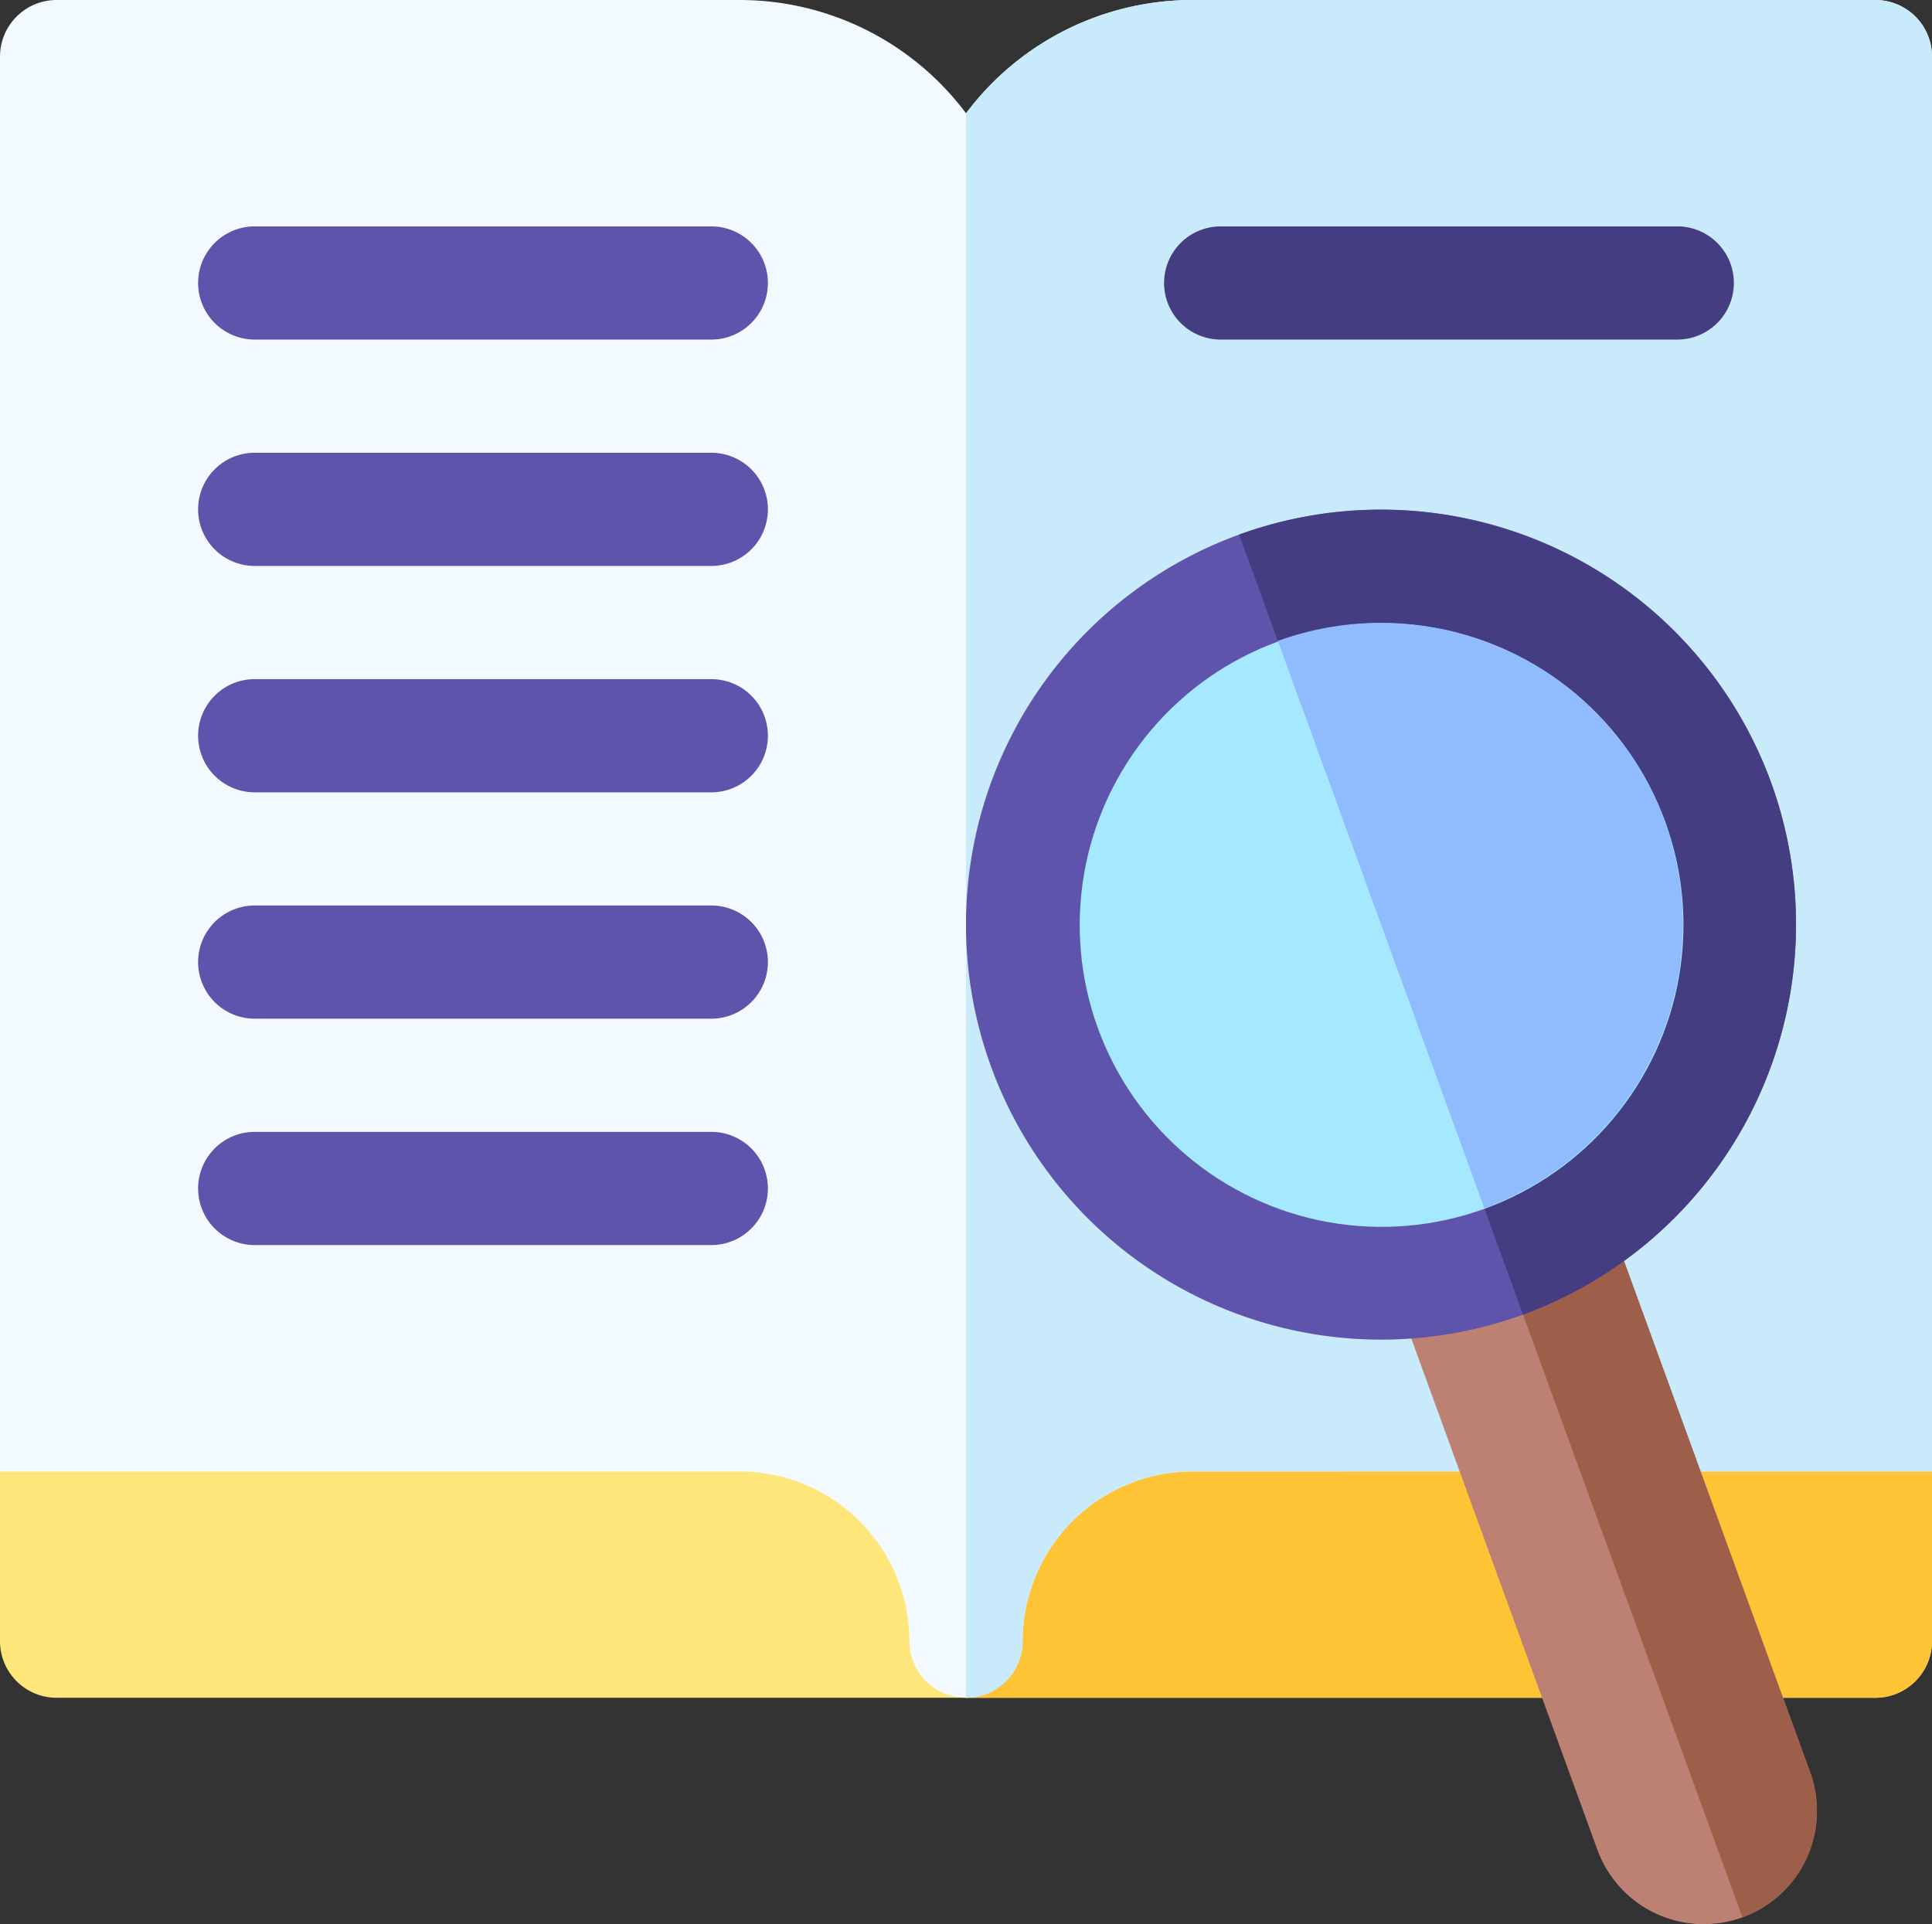
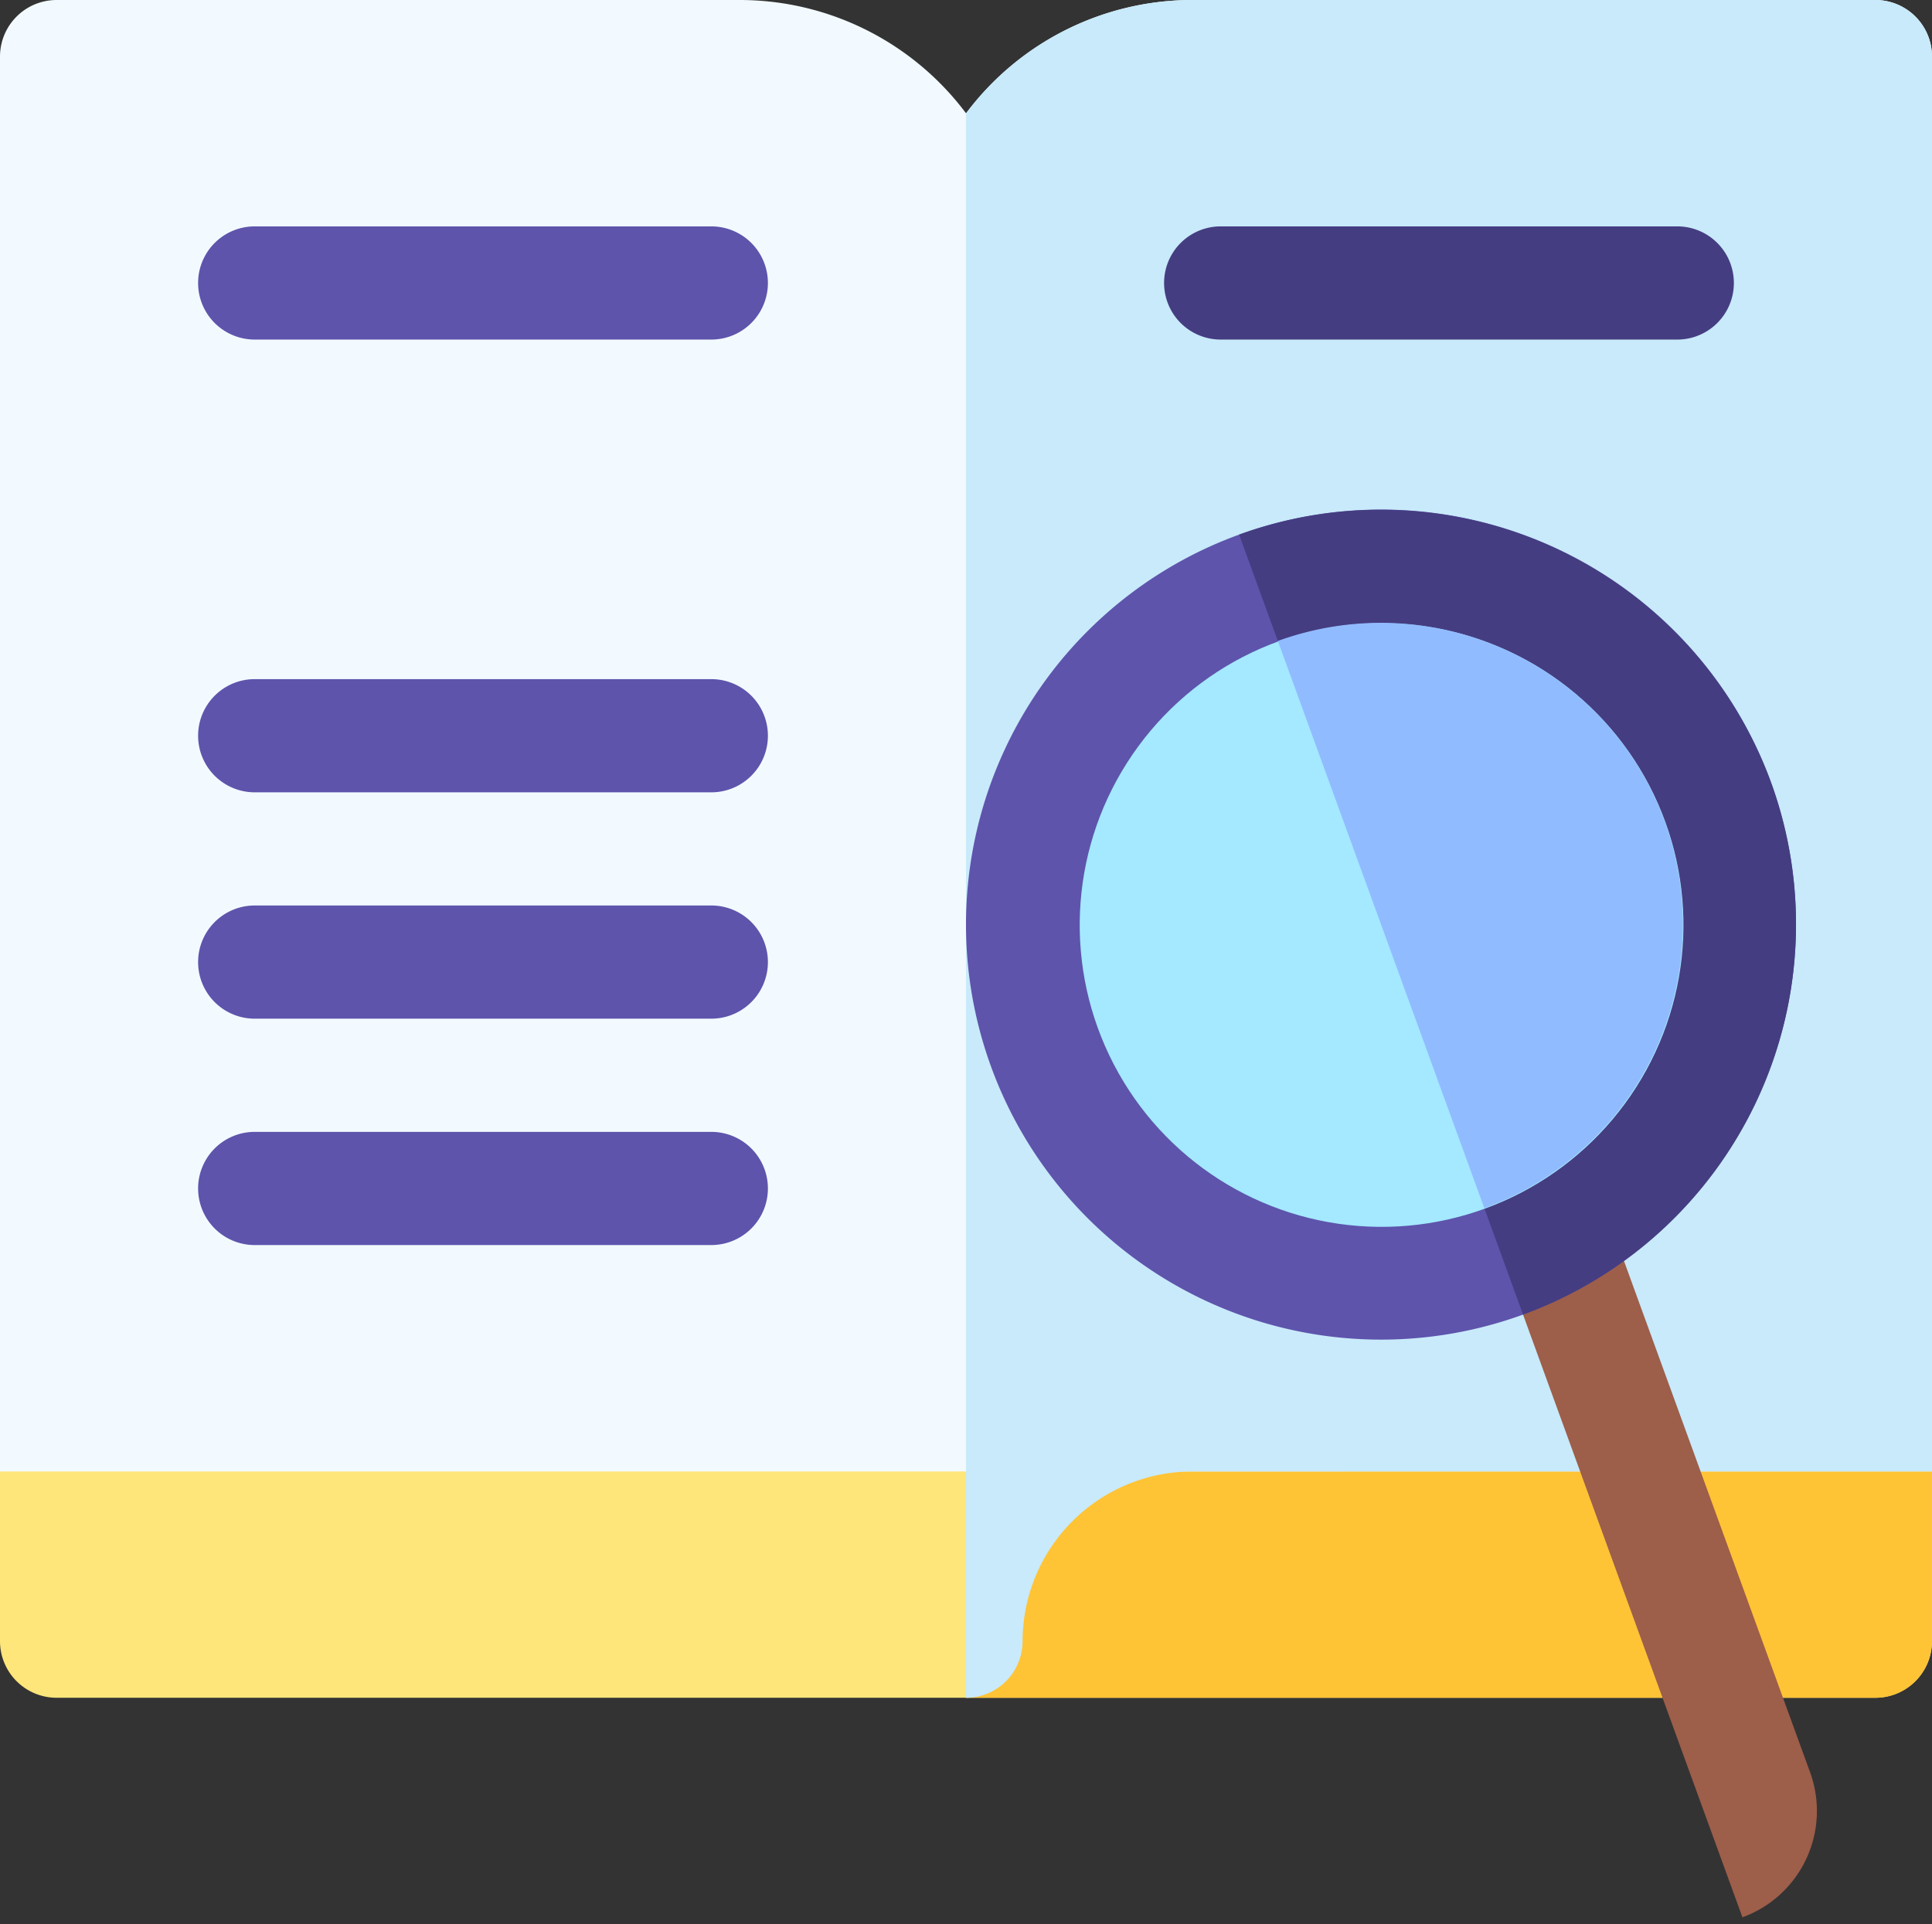
<svg xmlns="http://www.w3.org/2000/svg" id="prefix__search" width="82.277" height="81.956" viewBox="0 0 82.277 81.956">
  <rect x="0" y="0" width="82.277" height="81.956" fill="#333333" stroke="none" />
  <defs>
    <style>
            .prefix__cls-5{fill:#5e54ac}.prefix__cls-6{fill:#453d81}
        </style>
  </defs>
  <g id="prefix__Grupo_371" data-name="Grupo 371">
    <path id="prefix__Trazado_834" fill="#ffe67a" d="M0 378.41v7.231a2.411 2.411 0 0 0 2.41 2.41h77.456a2.411 2.411 0 0 0 2.41-2.41v-7.231a2.411 2.411 0 0 0-2.41-2.41H2.41A2.411 2.411 0 0 0 0 378.41z" data-name="Trazado 834" transform="translate(0 -315.739)" />
    <g id="prefix__Grupo_366" data-name="Grupo 366" transform="translate(41.138 60.261)">
      <path id="prefix__Trazado_835" fill="#ffc336" d="M294.728 376H256v12.052h38.728a2.411 2.411 0 0 0 2.41-2.41v-7.232a2.411 2.411 0 0 0-2.41-2.41z" data-name="Trazado 835" transform="translate(-256 -376)" />
    </g>
    <g id="prefix__Grupo_368" data-name="Grupo 368">
-       <path id="prefix__Trazado_836" fill="#f2faff" d="M2.41 1H31.5a12.041 12.041 0 0 1 9.642 4.828A12.041 12.041 0 0 1 50.78 1h29.086a2.411 2.411 0 0 1 2.41 2.41v60.262H50.78a7.24 7.24 0 0 0-7.231 7.228 2.41 2.41 0 0 1-4.821 0 7.24 7.24 0 0 0-7.228-7.228H0V3.41A2.411 2.411 0 0 1 2.41 1z" data-name="Trazado 836" transform="translate(0 -1)" />
+       <path id="prefix__Trazado_836" fill="#f2faff" d="M2.41 1H31.5a12.041 12.041 0 0 1 9.642 4.828A12.041 12.041 0 0 1 50.78 1h29.086a2.411 2.411 0 0 1 2.41 2.41v60.262H50.78H0V3.41A2.411 2.411 0 0 1 2.41 1z" data-name="Trazado 836" transform="translate(0 -1)" />
      <g id="prefix__Grupo_367" data-name="Grupo 367" transform="translate(41.138)">
        <path id="prefix__Trazado_837" fill="#c8eafa" d="M294.728 1h-29.086A12.041 12.041 0 0 0 256 5.828v67.485a2.41 2.41 0 0 0 2.41-2.409 7.24 7.24 0 0 1 7.231-7.231h31.5V3.41A2.411 2.411 0 0 0 294.728 1z" data-name="Trazado 837" transform="translate(-256 -1)" />
      </g>
    </g>
    <g id="prefix__Grupo_369" data-name="Grupo 369" transform="translate(8.437 9.642)">
      <path id="prefix__Trazado_838" d="M74.355 65.821H54.91a2.41 2.41 0 1 1 0-4.821h19.445a2.41 2.41 0 1 1 0 4.821z" class="prefix__cls-5" data-name="Trazado 838" transform="translate(-52.5 -61)" />
-       <path id="prefix__Trazado_839" d="M74.355 125.821H54.91a2.41 2.41 0 0 1 0-4.821h19.445a2.41 2.41 0 1 1 0 4.821z" class="prefix__cls-5" data-name="Trazado 839" transform="translate(-52.5 -111.358)" />
      <path id="prefix__Trazado_840" d="M74.355 185.821H54.91a2.41 2.41 0 1 1 0-4.821h19.445a2.41 2.41 0 1 1 0 4.821z" class="prefix__cls-5" data-name="Trazado 840" transform="translate(-52.5 -161.716)" />
      <path id="prefix__Trazado_841" d="M74.355 245.821H54.91a2.41 2.41 0 1 1 0-4.821h19.445a2.41 2.41 0 1 1 0 4.821z" class="prefix__cls-5" data-name="Trazado 841" transform="translate(-52.5 -212.075)" />
      <path id="prefix__Trazado_842" d="M74.355 305.821H54.91a2.41 2.41 0 0 1 0-4.821h19.445a2.41 2.41 0 1 1 0 4.821z" class="prefix__cls-5" data-name="Trazado 842" transform="translate(-52.5 -262.433)" />
    </g>
    <g id="prefix__Grupo_370" data-name="Grupo 370" transform="translate(49.575 9.642)">
      <path id="prefix__Trazado_843" d="M330.355 65.821H310.91a2.41 2.41 0 1 1 0-4.821h19.444a2.41 2.41 0 0 1 0 4.821z" class="prefix__cls-6" data-name="Trazado 843" transform="translate(-308.5 -61)" />
    </g>
  </g>
  <g id="prefix__Grupo_376" data-name="Grupo 376" transform="translate(41.138 21.704)">
-     <path id="prefix__Trazado_844" fill="#bc8173" d="M371.141 310.378a4.821 4.821 0 0 1-6.179-2.881l-11.028-30.3a2.41 2.41 0 0 1 1.441-3.09l4.53-1.649a2.411 2.411 0 0 1 3.09 1.441l11.028 30.3a4.821 4.821 0 0 1-2.882 6.179z" data-name="Trazado 844" transform="translate(-338.074 -250.418)" />
    <g id="prefix__Grupo_372" data-name="Grupo 372" transform="translate(19.566 21.895)">
      <path id="prefix__Trazado_845" fill="#9d5e4a" d="M380.022 272.459l-2.265.824 13.5 37.094a4.821 4.821 0 0 0 2.881-6.179l-11.028-30.3a2.41 2.41 0 0 0-3.088-1.439z" data-name="Trazado 845" transform="translate(-377.757 -272.313)" />
    </g>
    <path id="prefix__Trazado_846" d="M279.723 170.35a17.677 17.677 0 1 1 10.565-22.657 17.7 17.7 0 0 1-10.565 22.657z" class="prefix__cls-5" data-name="Trazado 846" transform="translate(-256 -136.062)" />
    <g id="prefix__Grupo_374" data-name="Grupo 374" transform="translate(11.632)">
      <g id="prefix__Grupo_373" data-name="Grupo 373">
        <path id="prefix__Trazado_847" d="M351.04 147.695a17.7 17.7 0 0 0-22.656-10.565l12.092 33.221a17.7 17.7 0 0 0 10.564-22.656z" class="prefix__cls-6" data-name="Trazado 847" transform="translate(-328.384 -136.063)" />
      </g>
    </g>
    <circle id="prefix__Elipse_56" cx="12.856" cy="12.856" r="12.856" fill="#a4e9ff" data-name="Elipse 56" transform="rotate(-87.478 17.806 12.745)" />
    <g id="prefix__Grupo_375" data-name="Grupo 375" transform="translate(13.281 4.821)">
      <path id="prefix__Trazado_848" fill="#91bbff" d="M355.121 174.523a12.87 12.87 0 0 0-16.477-7.684L347.438 191a12.87 12.87 0 0 0 7.683-16.477z" data-name="Trazado 848" transform="translate(-338.644 -166.064)" />
    </g>
  </g>
</svg>